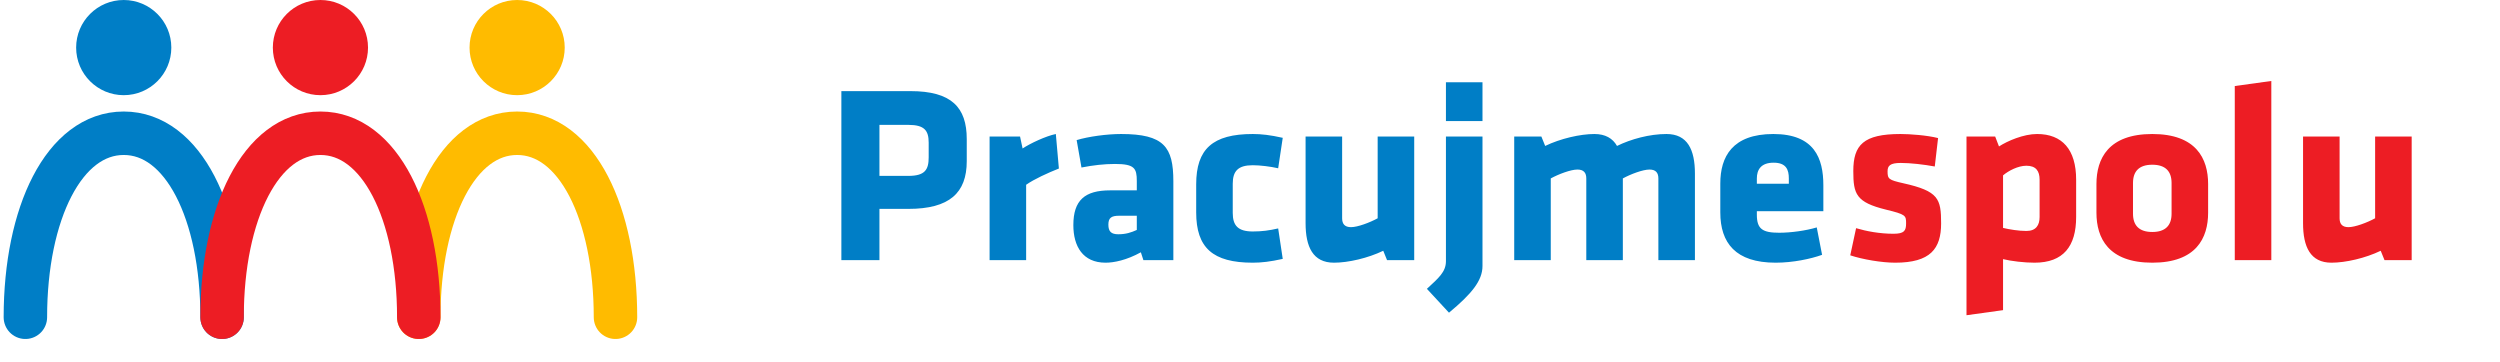
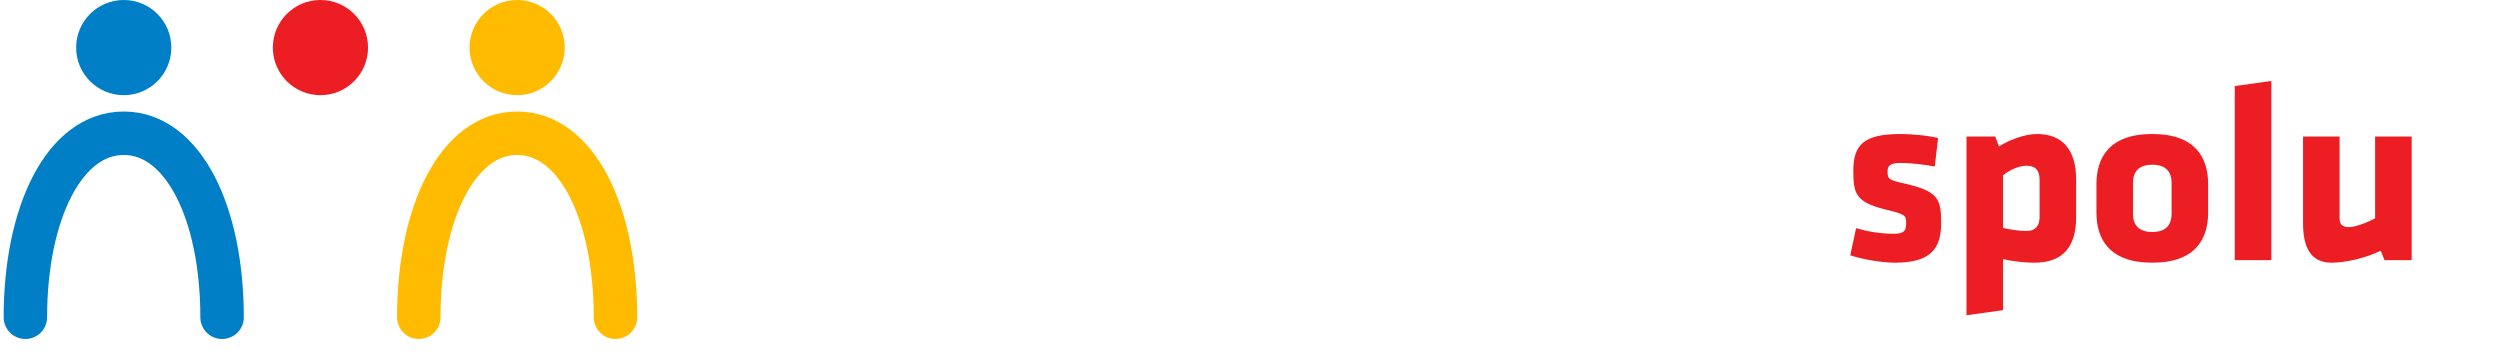
<svg xmlns="http://www.w3.org/2000/svg" xmlns:xlink="http://www.w3.org/1999/xlink" width="394px" height="57px" viewBox="0 0 394 57" version="1.1">
  <defs>
    <path d="M0 0L1024 0L1024 768L0 768L0 0Z" id="path_1" />
    <rect width="394" height="57" id="artboard_1" />
    <clipPath id="clip_1">
      <use xlink:href="#artboard_1" clip-rule="evenodd" />
    </clipPath>
    <clipPath id="mask_1">
      <use xlink:href="#path_1" />
    </clipPath>
  </defs>
  <g id="Artboard" clip-path="url(#clip_1)">
    <g id="pracujmespolu_logo_DARK" transform="translate(-301.296 -231)" artboard="b812a6a0-b1cd-4560-a001-1f74cb1c5437">
      <path d="M0 0L1024 0L1024 768L0 768L0 0Z" id="Background" fill="#FFFFFF" fill-opacity="0" fill-rule="evenodd" stroke="none" />
      <g id="pracujmespolu_logo_DARK" transform="translate(305.296 231)">
        <g id="pracujmespolu_logo">
-           <path d="M134.6 41L134.6 32.92L139.16 32.92C145.64 32.92 148.36 30.4 148.36 25.4L148.36 21.92C148.36 16.92 145.96 14.36 139.48 14.36L128.6 14.36L128.6 41L134.6 41L134.6 41ZM139.16 27.72L134.6 27.72L134.6 19.68L139.16 19.68C141.68 19.68 142.36 20.56 142.36 22.48L142.36 24.8C142.36 26.72 141.8 27.72 139.16 27.72L139.16 27.72ZM157.72 41L157.72 29.12C158.96 28.24 161.16 27.24 162.88 26.56L162.4 21.12C160.84 21.44 158.36 22.6 157.16 23.4L156.76 21.52L151.96 21.52L151.96 41L157.72 41L157.72 41ZM170.24 41.4C171.56 41.4 173.56 41 175.8 39.76L176.2 41L180.92 41L180.92 28.56C180.92 23.16 179.44 21.12 172.68 21.12C170.44 21.12 167.52 21.52 165.68 22.08L166.44 26.4C168.28 26.04 170 25.84 171.72 25.84C174.8 25.84 175.16 26.52 175.16 28.52L175.16 30L170.96 30C166.96 30 165.16 31.56 165.16 35.48C165.16 38.8 166.64 41.4 170.24 41.4L170.24 41.4ZM172.24 36.92C171.12 36.92 170.68 36.48 170.68 35.4C170.68 34.32 171.16 34 172.4 34L175.16 34L175.16 36.24C174.28 36.64 173.44 36.92 172.24 36.92L172.24 36.92ZM193.44 41.4C194.8 41.4 196.2 41.24 198.16 40.8L197.44 36C196.04 36.32 194.92 36.48 193.44 36.48C191.12 36.48 190.28 35.56 190.28 33.56L190.28 28.96C190.28 26.96 191.12 26.04 193.44 26.04C194.56 26.04 196.24 26.24 197.44 26.52L198.16 21.72C196.2 21.28 194.8 21.12 193.44 21.12C187.12 21.12 184.52 23.48 184.52 29.04L184.52 33.48C184.52 39.04 187.12 41.4 193.44 41.4L193.44 41.4ZM206.24 41.4C208.48 41.4 211.6 40.68 214 39.52L214.6 41L218.88 41L218.88 21.52L213.12 21.52L213.12 34.4C211.88 35.08 209.96 35.8 208.92 35.8C207.92 35.8 207.52 35.28 207.52 34.4L207.52 21.52L201.76 21.52L201.76 35.16C201.76 38.92 202.92 41.4 206.24 41.4L206.24 41.4ZM229.64 19.08L229.64 12.96L223.88 12.96L223.88 19.08L229.64 19.08L229.64 19.08ZM224.36 49.28C227.92 46.32 229.64 44.24 229.64 41.92L229.64 21.52L223.88 21.52L223.88 41.16C223.88 42.88 222.68 43.84 220.88 45.52L224.36 49.28L224.36 49.28ZM240.4 41L240.4 28.12C241.64 27.44 243.56 26.72 244.6 26.72C245.6 26.72 246 27.24 246 28.12L246 41L251.76 41L251.76 28.12C253 27.44 254.92 26.72 255.96 26.72C256.96 26.72 257.36 27.24 257.36 28.12L257.36 41L263.12 41L263.12 27.36C263.12 23.6 261.96 21.12 258.64 21.12C255.96 21.12 253.04 21.92 250.84 23C250.16 21.8 249 21.12 247.28 21.12C245.04 21.12 241.92 21.84 239.52 23L238.92 21.52L234.64 21.52L234.64 41L240.4 41L240.4 41ZM275.84 41.4C278.56 41.4 281.4 40.8 283.16 40.16L282.32 35.84C280.6 36.36 278.2 36.68 276.4 36.68C273.76 36.68 272.88 36.08 272.88 33.84L272.88 33.28L283.36 33.28L283.36 29.2C283.36 24.96 281.96 21.12 275.48 21.12C269 21.12 267.12 24.72 267.12 28.92L267.12 33.48C267.12 38.28 269.52 41.4 275.84 41.4L275.84 41.4ZM277.92 28.96L272.88 28.96L272.88 28.12C272.88 26.76 273.52 25.64 275.52 25.64C277.52 25.64 277.92 26.76 277.92 28.12L277.92 28.96L277.92 28.96Z" id="Pracujme" fill="#007EC6" fill-rule="evenodd" stroke="none" />
          <path d="M294.68 41.4C300.24 41.4 301.92 39.2 301.92 35.2C301.92 31.32 301.52 30.12 295.96 28.88C293.64 28.36 293.48 28.2 293.48 27C293.48 26.12 293.88 25.68 295.56 25.68C297.08 25.68 299.2 25.92 300.92 26.24L301.44 21.76C299.72 21.32 297 21.12 295.52 21.12C289.68 21.12 288.08 22.84 288.08 26.96C288.08 30.6 288.52 31.88 293.24 33.04C296.36 33.8 296.4 33.96 296.4 35.2C296.4 36.36 296.12 36.84 294.4 36.84C292.24 36.84 290.12 36.44 288.52 35.96L287.6 40.24C289.52 40.88 292.56 41.4 294.68 41.4L294.68 41.4ZM305.92 49.68L311.68 48.88L311.68 40.84C313 41.16 315.04 41.4 316.64 41.4C321.2 41.4 323.2 38.8 323.2 34.2L323.2 28.32C323.2 23.56 321 21.12 317.04 21.12C314.92 21.12 312.4 22.2 311.04 23.08L310.44 21.52L305.92 21.52L305.92 49.68L305.92 49.68ZM315.36 36.4C314.16 36.4 312.68 36.16 311.68 35.92L311.68 27.64C312.52 26.92 314.04 26.12 315.36 26.12C316.88 26.12 317.44 26.96 317.44 28.32L317.44 34.2C317.44 35.48 316.88 36.4 315.36 36.4L315.36 36.4ZM335.2 41.4C342.12 41.4 344 37.52 344 33.52L344 29C344 25 342.12 21.12 335.2 21.12C328.28 21.12 326.4 25 326.4 29L326.4 33.52C326.4 37.52 328.28 41.4 335.2 41.4L335.2 41.4ZM335.2 36.56C333.12 36.56 332.16 35.52 332.16 33.68L332.16 28.84C332.16 27 333.12 25.96 335.2 25.96C337.28 25.96 338.24 27 338.24 28.84L338.24 33.68C338.24 35.52 337.28 36.56 335.2 36.56L335.2 36.56ZM353.96 41L353.96 12.76L348.2 13.56L348.2 41L353.96 41L353.96 41ZM363.44 41.4C365.68 41.4 368.8 40.68 371.2 39.52L371.8 41L376.08 41L376.08 21.52L370.32 21.52L370.32 34.4C369.08 35.08 367.16 35.8 366.12 35.8C365.12 35.8 364.72 35.28 364.72 34.4L364.72 21.52L358.96 21.52L358.96 35.16C358.96 38.92 360.12 41.4 363.44 41.4L363.44 41.4Z" id="spolu" fill="#ED1D24" fill-rule="evenodd" stroke="none" />
          <g id="Group-2">
            <g id="Group" transform="translate(62 0)">
              <path d="M0 50C0 33.601 6.116 21 15.5 21C24.884 21 31 33.58 31 50" id="Path" fill="none" fill-rule="evenodd" stroke="#FFBB00" stroke-width="6.849" stroke-linecap="round" />
              <path d="M8 7.5C8 3.358 11.358 0 15.5 0C19.642 0 23 3.358 23 7.5C23 11.642 19.642 15 15.5 15C11.358 15 8 11.642 8 7.5Z" id="Oval" fill="#FFBB00" fill-rule="evenodd" stroke="none" />
            </g>
            <g id="Group#1">
              <path d="M0 50C0 33.601 6.116 21 15.5 21C24.884 21 31 33.58 31 50" id="Path#1" fill="none" fill-rule="evenodd" stroke="#007EC6" stroke-width="6.849" stroke-linecap="round" />
              <path d="M8 7.5C8 3.358 11.358 0 15.5 0C19.642 0 23 3.358 23 7.5C23 11.642 19.642 15 15.5 15C11.358 15 8 11.642 8 7.5Z" id="Oval#1" fill="#007EC6" fill-rule="evenodd" stroke="none" />
            </g>
            <g id="Group#2" transform="translate(31 0)">
-               <path d="M0 50C0 33.601 6.116 21 15.5 21C24.884 21 31 33.58 31 50" id="Path#2" fill="none" fill-rule="evenodd" stroke="#ED1D24" stroke-width="6.849" stroke-linecap="round" />
              <path d="M8 7.5C8 3.358 11.358 0 15.5 0C19.642 0 23 3.358 23 7.5C23 11.642 19.642 15 15.5 15C11.358 15 8 11.642 8 7.5Z" id="Oval#2" fill="#ED1D24" fill-rule="evenodd" stroke="none" />
            </g>
          </g>
        </g>
      </g>
    </g>
  </g>
</svg>